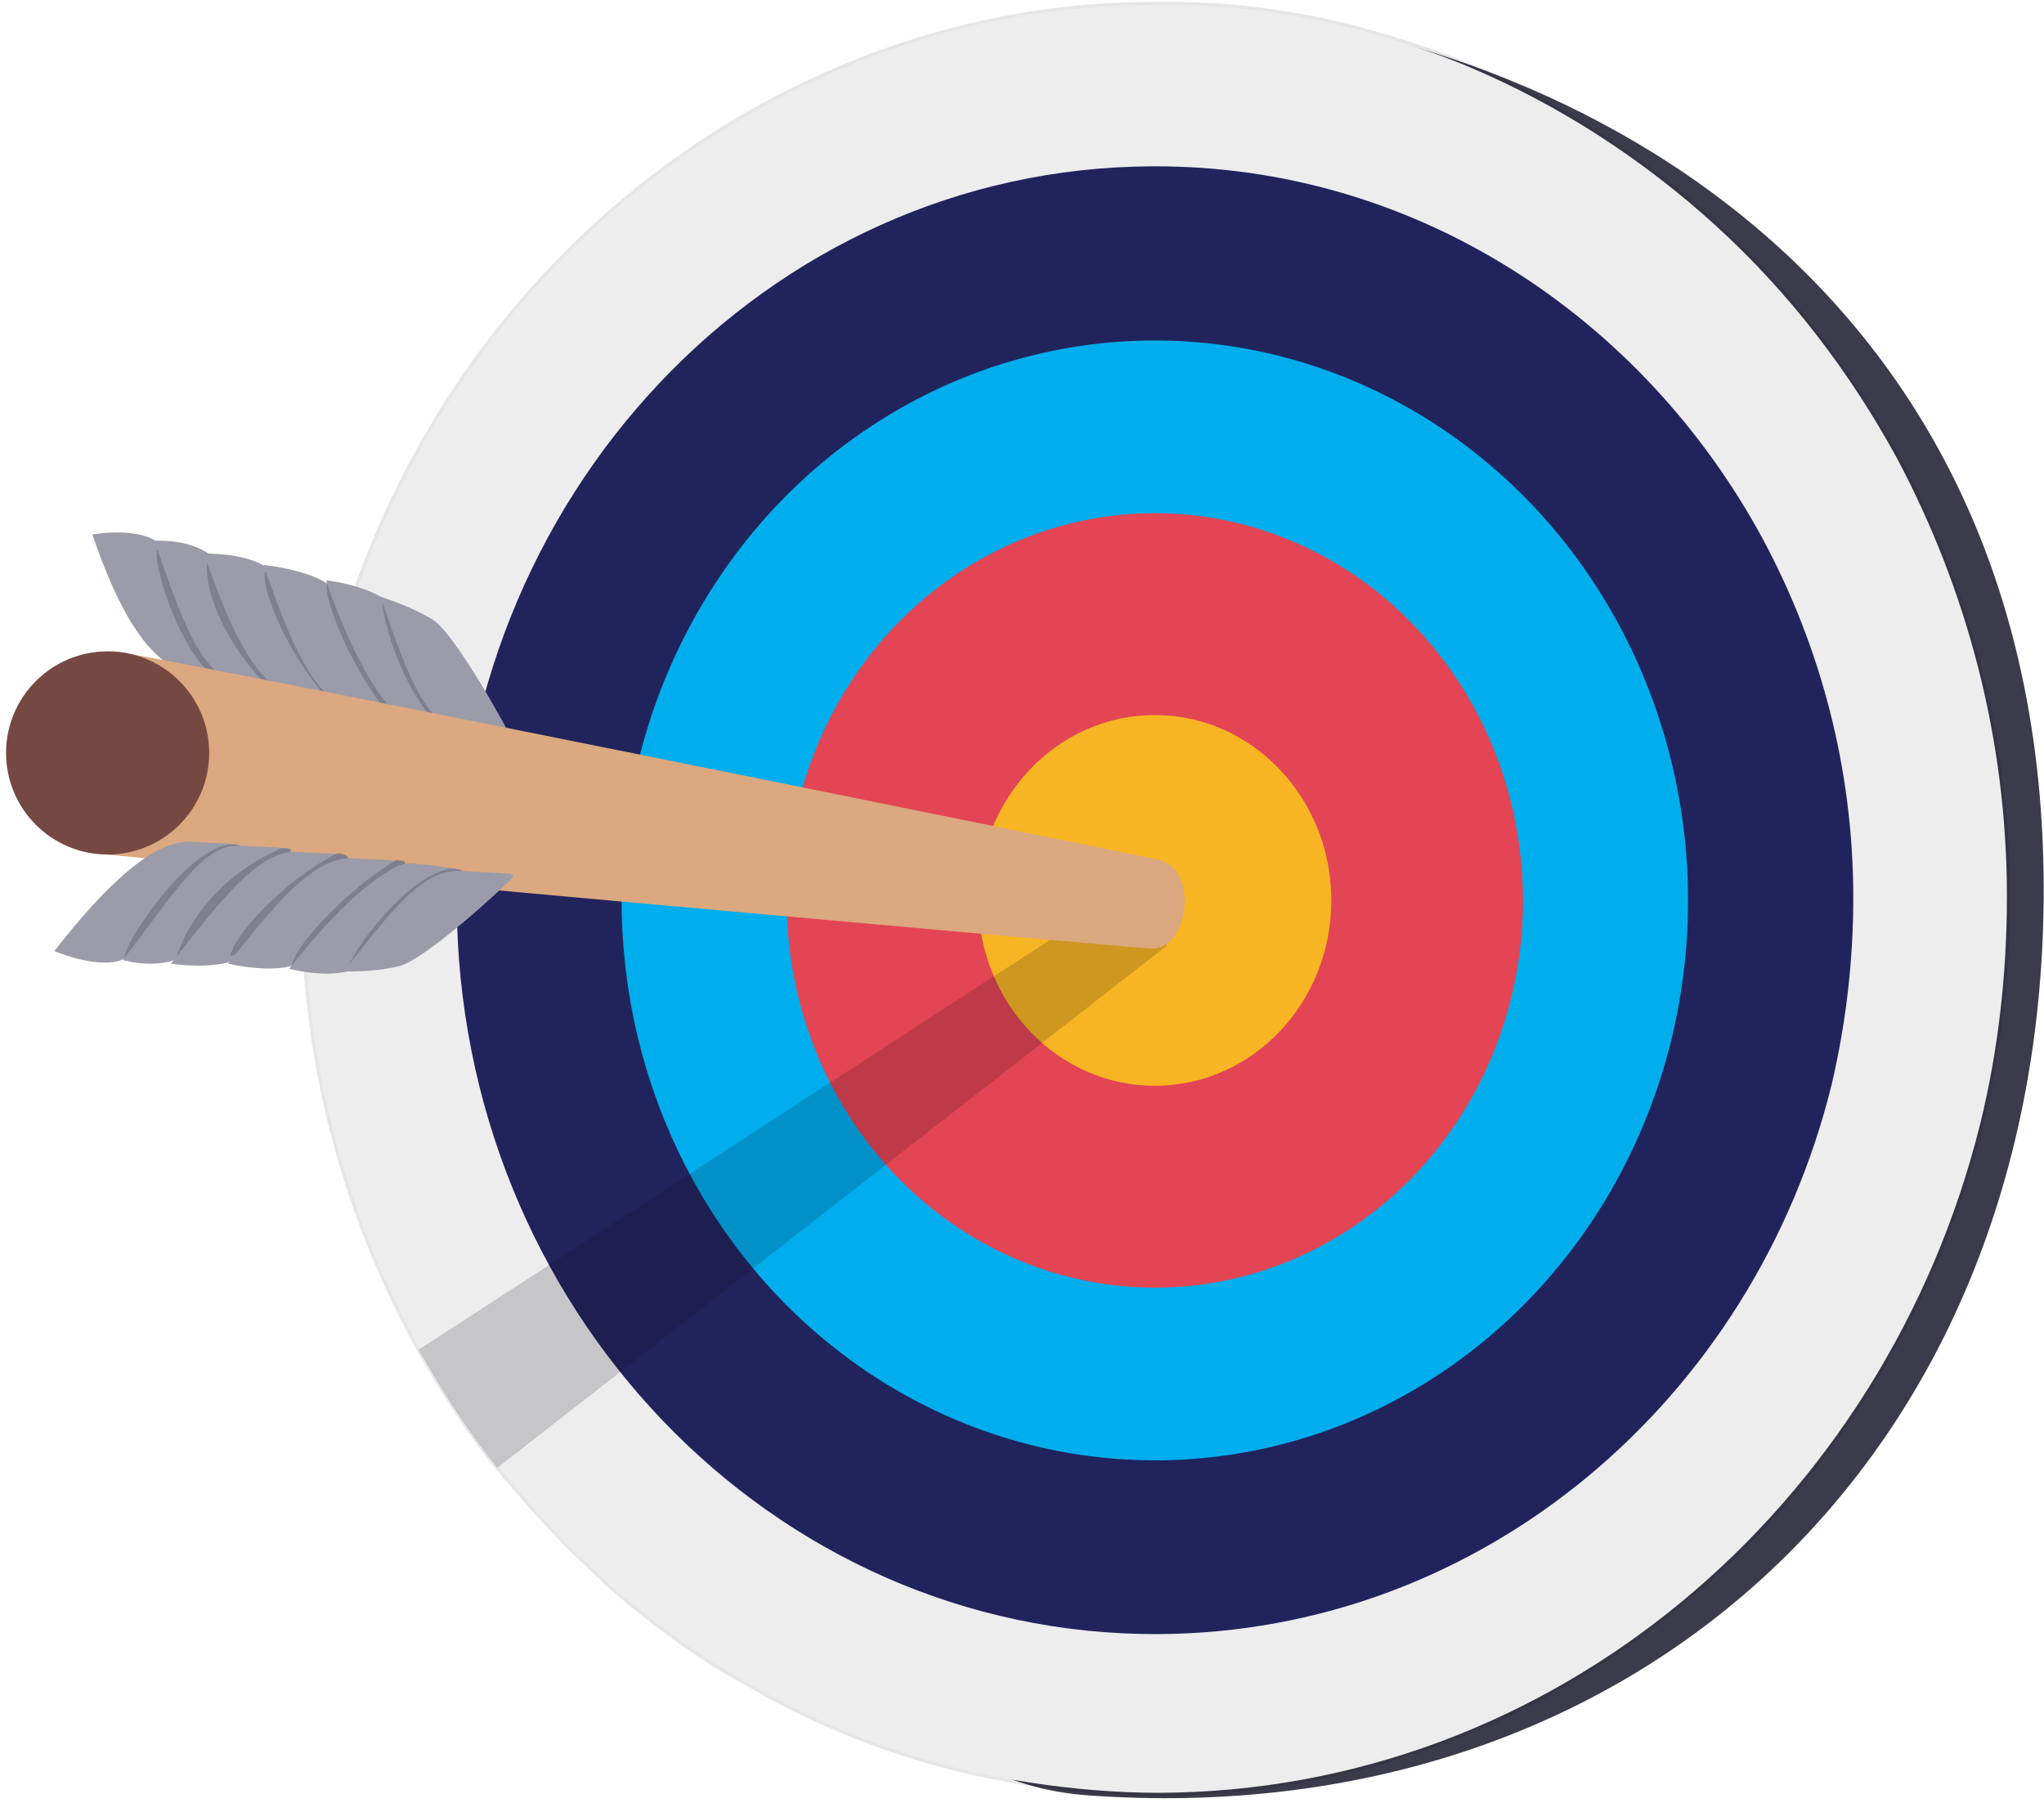
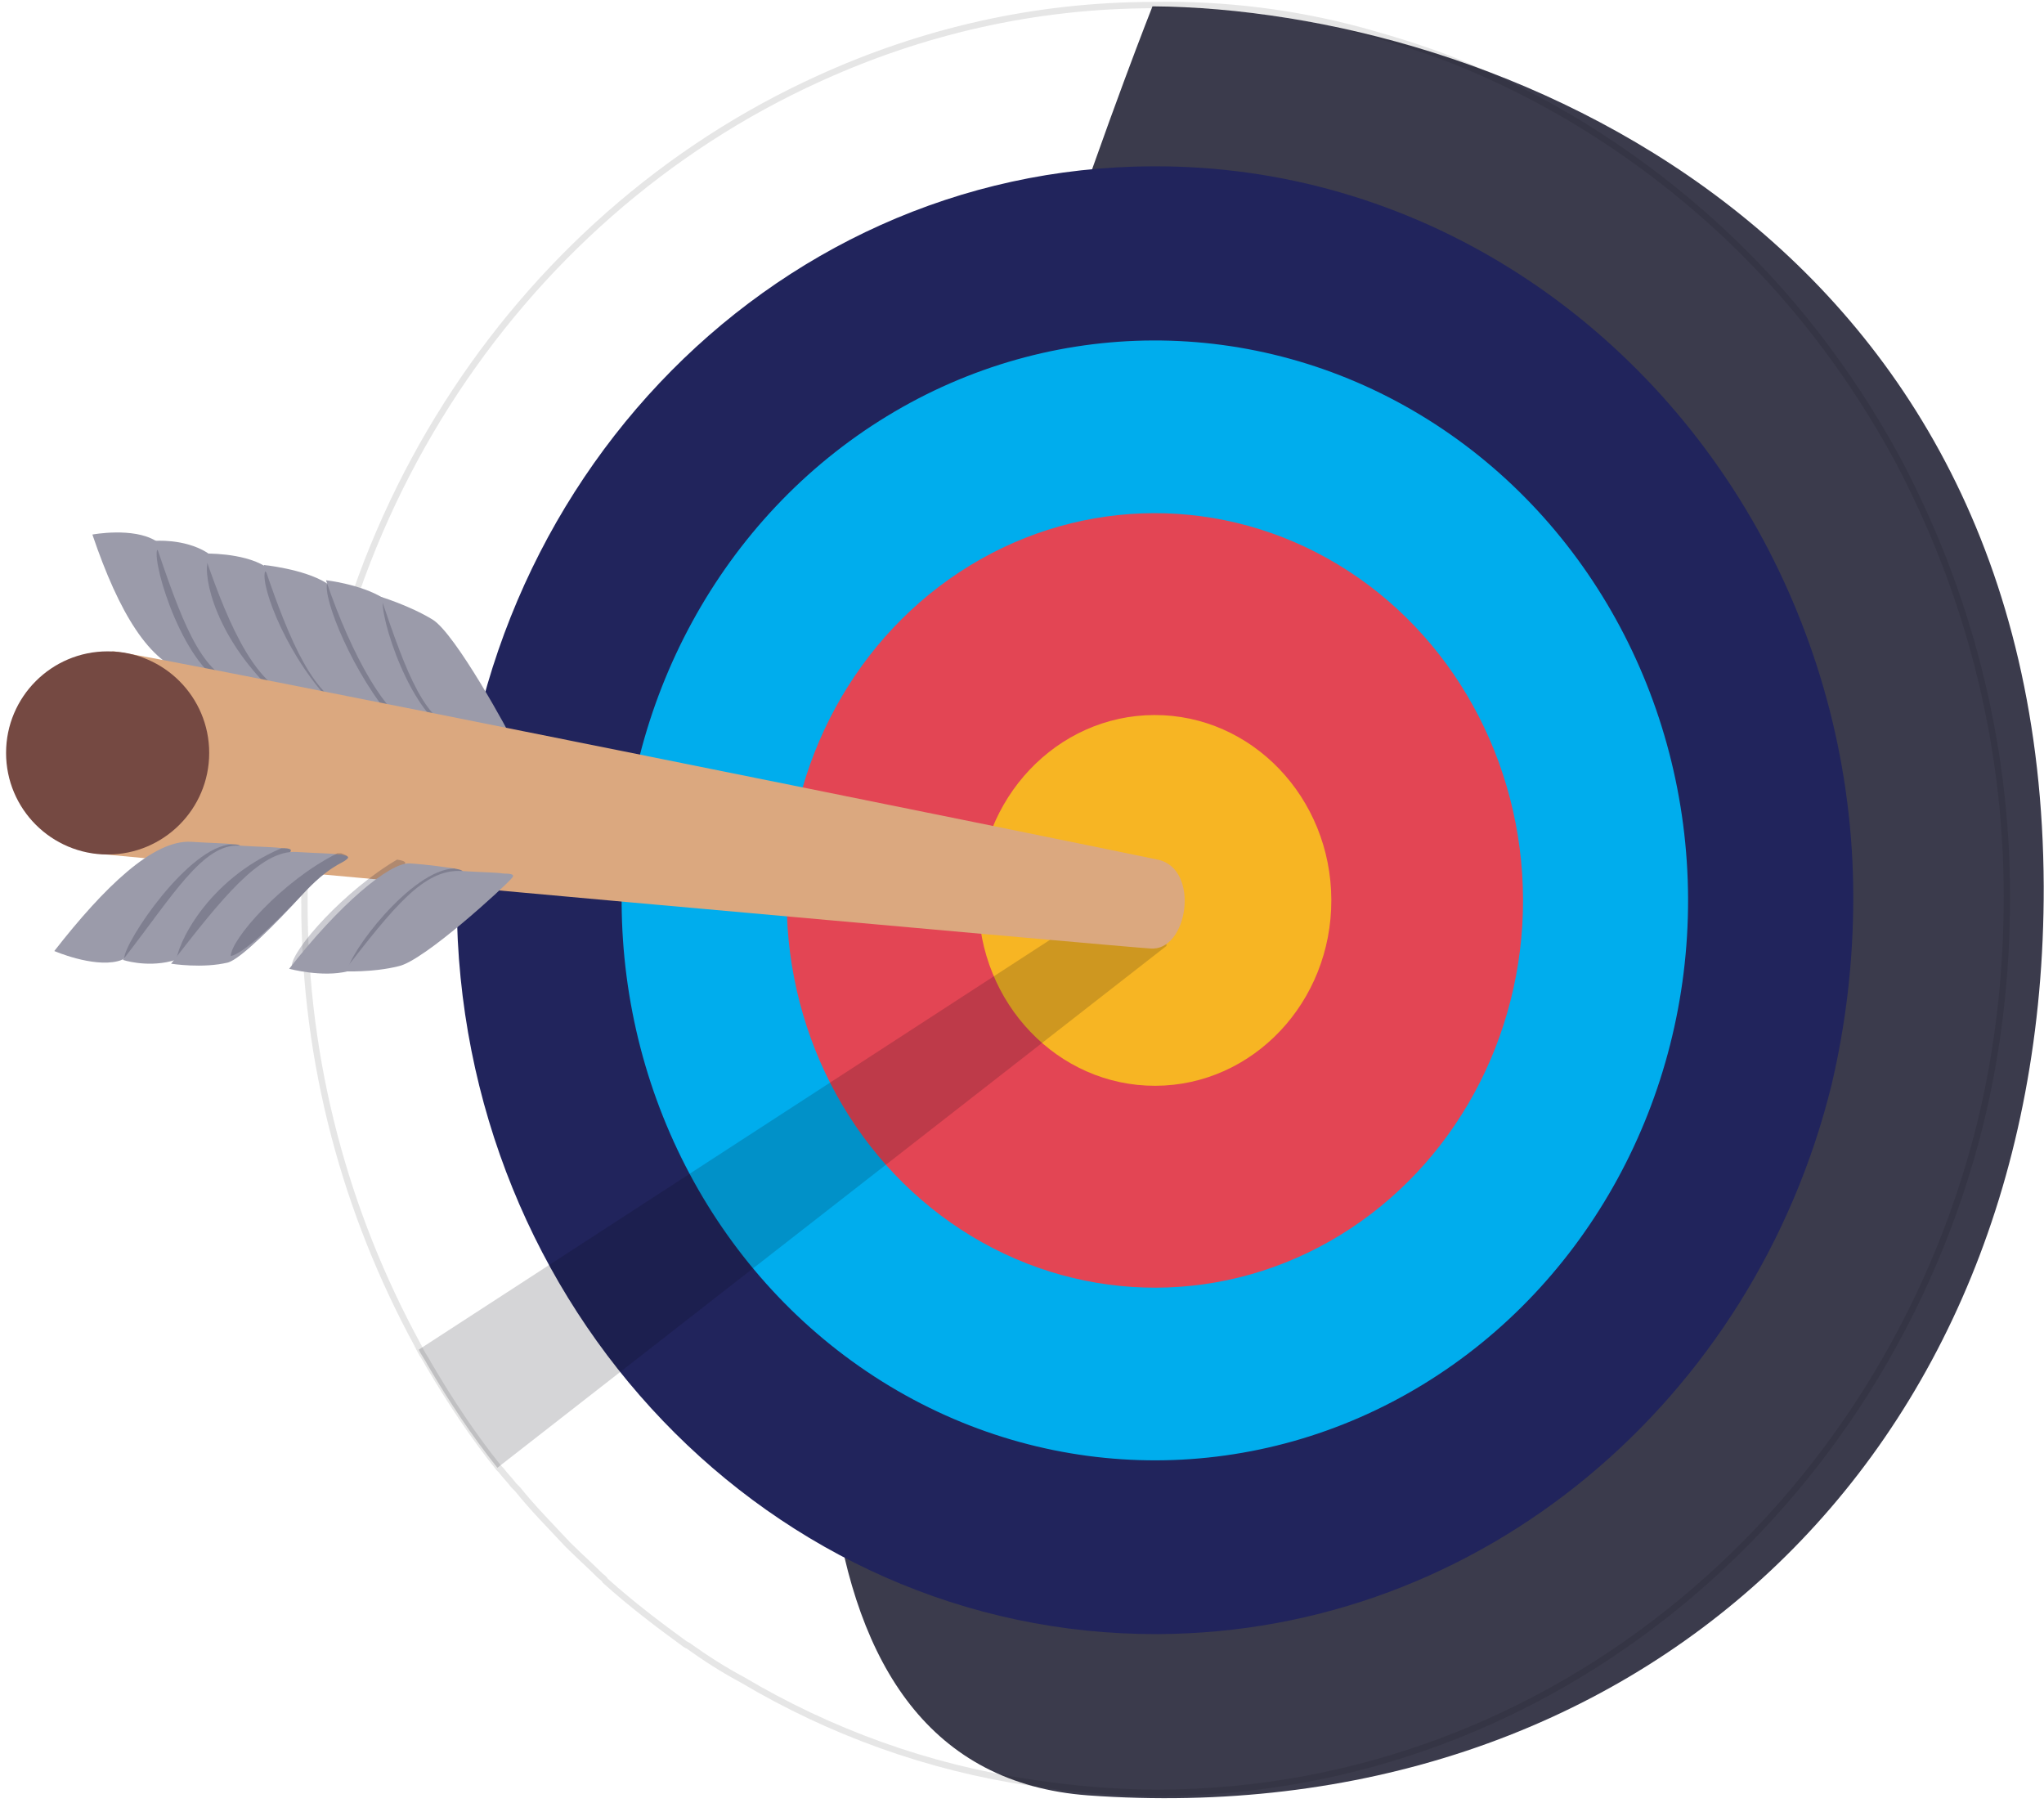
<svg xmlns="http://www.w3.org/2000/svg" height="142" viewBox="0 0 161 142" width="161">
  <g fill="none" fill-rule="evenodd" transform="translate(.478 .391)">
    <g transform="translate(23.5)">
      <path d="m66.8.109c26.5.2 70 17.6 70.2 69.3.1 45.4-32.6 74.7-75.3 71.6-49.4-3.7 5.1-140.9 5.1-140.9z" fill="#3b3b4c" fill-rule="nonzero" />
      <path d="m0 70.709c0 12.7 3.3 24.5 8.9 34.8 0 .1.1.1.1.2s.1.1.1.2c.2.4.5.8.7 1.2 1.7 2.9 3.5 5.6 5.5 8.1.1.1.1.1.2.2.3.4.7.8 1 1.2.1.1.2.2.3.3 1.2 1.5 2.6 2.9 3.9 4.3 0 0 .1.1.1.1.8.8 1.7 1.6 2.5 2.4.1.1.3.2.4.4 2 1.8 4.1 3.4 6.3 5 .1 0 .1.1.2.1 1.4 1 2.8 1.9 4.3 2.7 6.9 4.1 14.6 6.9 22.7 8.1 3.3.5 6.7.8 10.1.8 31.1-.1 57.2-22.5 64.7-52.7 1.4-5.7 2.1-11.7 2.1-17.9 0-12.5-3.2-24.2-8.6-34.4-3.8-7-8.6-13.2-14.3-18.4s-12.3-9.5-19.4-12.5c-2.8-1.2-5.7-2.1-8.6-2.9-5.2-1.4-10.7-2.1-16.3-2-9.4 0-18.3 2.1-26.4 5.8-24 10.9-40.6 35.9-40.5 64.9z" opacity=".1" stroke="#000" stroke-width=".5" />
      <g fill-rule="nonzero">
-         <path d="m0 70.709c0 12.7 3.3 24.5 8.9 34.8 0 .1.1.1.1.2s.1.1.1.2c.2.4.5.8.7 1.2 1.7 2.9 3.5 5.6 5.5 8.1.1.1.1.1.2.2.3.4.7.8 1 1.2.1.1.2.2.3.3 1.2 1.5 2.6 2.9 3.9 4.3 0 0 .1.1.1.1.8.8 1.7 1.6 2.5 2.4.1.1.3.2.4.4 2 1.8 4.1 3.4 6.3 5 .1 0 .1.1.2.1 1.4 1 2.8 1.9 4.3 2.7 6.9 4.1 14.6 6.9 22.7 8.1 3.3.5 6.7.8 10.1.8 31.1-.1 57.2-22.5 64.7-52.7 1.4-5.7 2.1-11.7 2.1-17.9 0-12.5-3.2-24.2-8.6-34.4-3.8-7-8.6-13.2-14.3-18.4s-12.3-9.5-19.4-12.5c-2.8-1.2-5.7-2.1-8.6-2.9-5.2-1.4-10.7-2.1-16.3-2-9.4 0-18.3 2.1-26.4 5.8-24 10.9-40.6 35.9-40.5 64.9z" fill="#ededed" />
        <path d="m122 70.309c0 5.1-.6 10-1.7 14.7-6.1 24.8-27.5 43.2-53.1 43.3-30.4.1-55.1-25.7-55.2-57.6-.1-31.9 24.4-57.9 54.8-58.001 20.6-.099 38.6 11.801 48.1 29.401 4.5 8.4 7.1 18 7.1 28.2z" fill="#21245c" />
        <ellipse cx="67.001" cy="70.51" fill="#00aded" rx="42" ry="44.1" transform="matrix(1 -.003 .003 1 -.226 .215)" />
        <ellipse cx="67.001" cy="70.51" fill="#e34554" rx="29" ry="30.5" transform="matrix(1 -.003 .003 1 -.226 .216)" />
        <ellipse cx="67.001" cy="70.51" fill="#f7b523" rx="13.9" ry="14.6" transform="matrix(1 -.003 .003 1 -.226 .215)" />
      </g>
    </g>
    <g fill-rule="nonzero">
      <path d="m32.5 105.909c.2.4.5.8.7 1.2 1.7 2.9 3.5 5.6 5.5 8.1l52.7-41.1.1-6.5z" fill="#070716" opacity=".17" />
      <g transform="translate(0 41.546)">
        <g transform="translate(6.8)">
          <path d="m11.4 11.763c-.3-.7-4.6-10-6.4-11.1s-5-.5-5-.5c2.1 6.2 4.5 10.1 7.5 10.9 1.5.4 2.6.8 3.3.9.5.1.8.1.6-.2z" fill="#9b9baa" />
          <path d="m11.4 11.763c-.3-.7-4.5-9.3-6.3-10.4-.4 1.2 2.2 9.5 5.6 10.7.6 0 .9 0 .7-.3z" fill="#1f1f39" opacity=".23" />
          <g transform="translate(4.9 .649)">
            <path d="m10.5 12.014c-.3-.7-4.6-10-6.4-11.1-1.8-1.1-4.1-.9-4.1-.9 2.1 6.2 3.6 10.4 6.5 11.2 1.5.4 2.6.8 3.3.9.6.3.9.3.7-.1z" fill="#9b9baa" />
            <path d="m10.5 12.014c-.3-.7-4.5-9.3-6.3-10.4-.4 1.2.6 6.2 5.6 10.7.6.1.9.1.7-.3z" fill="#1f1f39" opacity=".23" />
          </g>
          <g transform="translate(8.8 1.661)">
            <path d="m11.2 12.002c-.2-.4-1.2-1-2.5-3.9 0 0 0 0 0-.1-1.3-2.9-3-6.5-3.9-7-1.8-1.1-4.8-1-4.8-1 2.1 6.2 4.2 10.5 7.2 11.3 1.5.4 2.6.8 3.3.9h.2c.5.2.6.1.5-.2z" fill="#9b9baa" />
            <path d="m11.2 12.002c-.2-.4-1.2-1-2.5-3.9 0 0 0 0 0-.1-1.4-3-3-6-3.9-6.6-.4 1.2 1.9 7.1 5.6 10.7.1 0 .2.1.3.1.5.2.6.1.5-.2z" fill="#1f1f39" opacity=".23" />
          </g>
          <g transform="translate(13.5 2.563)">
            <path d="m11 12.1c-.3-.7-4.3-9.6-6.1-10.7s-4.9-1.4-4.9-1.4c2.1 6.2 4 10.6 7 11.4 1.5.4 2.6.8 3.3.9.6.2.9.2.7-.2z" fill="#9b9baa" />
            <path d="m11 12.1c-.3-.7-4.3-9.6-6-10.7-.4 1.2 2.1 7.3 5.3 10.9.6.2.9.2.7-.2z" fill="#1f1f39" opacity=".23" />
          </g>
          <g transform="translate(18.4 3.763)">
            <path d="m10.8 11.8c-.3-.7-4.5-9.3-6.3-10.4s-4.5-1.4-4.5-1.4c2.1 6.2 4.9 10.8 6.6 11.2 1.5.4 2.9.6 3.5.8s.8.1.7-.2z" fill="#9b9baa" />
            <path d="m10.8 11.8c-.3-.7-4.5-9.3-6.3-10.4-.4 1.2 2.2 9.5 5.6 10.7.6.1.8 0 .7-.3z" fill="#1f1f39" opacity=".23" />
          </g>
          <path d="m33.2 16.563c-.3-.7-4.6-8.6-6.4-9.7s-4.1-1.8-4.1-1.8c2.1 6.2 3.5 10 6.5 10.7 1.5.4 2.6.8 3.3.9.6.2.8.2.7-.1z" fill="#9b9baa" />
        </g>
        <path d="m90.7 25.763c-4.7-1-80.2-16.3-82.2-16.4-2.2-.2-4.2 15.6-1.6 15.9 2.4.3 82.4 7.5 83.2 7.5 3 .3 4-6.3.6-7z" fill="#dba87f" />
        <circle cx="8" cy="17.363" fill="#754942" r="8" />
        <g transform="translate(3.8 24.356)">
          <path d="m14.6.608c-.5.6-7.6 8.4-9.6 8.8-2 .5-5-.8-5-.8 3.9-5 7.8-8.8 10.8-8.6 1.5.1 2.7.1 3.3.2.5 0 .7.1.5.4z" fill="#9b9baa" />
          <path d="m14.6.608c-.5.6-7.1 8.1-9.1 8.6 0-1.3 5.1-8.9 8.5-9 .6 0 .8.1.6.4z" fill="#1f1f39" opacity=".23" />
          <g transform="translate(5.4 .301)">
            <path d="m13.1.607c-.5.6-7.3 8.1-9.3 8.5-2 .5-3.8-.1-3.8-.1 3.9-5 6.3-9.2 9.2-9 1.5.1 2.7.1 3.3.2.7 0 .9.1.6.4z" fill="#9b9baa" />
            <path d="m13.1.607c-.5.6-6.9 8.2-8.9 8.6 0-1.3 2.4-6.5 8.3-9 .7 0 .9.1.6.4z" fill="#1f1f39" opacity=".23" />
          </g>
          <g transform="translate(9.2 .8)">
            <path d="m13.8.607c-.3.3-1.4.5-3.5 2.8-2.1 2.3-4.8 5-5.8 5.3-2 .5-4.5.1-4.5.1 3.9-5 7-9 9.9-8.8 1.5.1 2.7.1 3.3.2h.2c.5.1.7.2.4.4z" fill="#9b9baa" />
            <path d="m13.8.607c-.3.3-1.4.5-3.5 2.8-2.2 2.3-4.6 4.6-5.6 4.8 0-1.3 4-5.9 8.4-8.1h.3c.5.2.7.3.4.5z" fill="#1f1f39" opacity=".23" />
          </g>
          <g transform="translate(13.7 1.299)">
-             <path d="m13.8.608c-.5.6-6.9 7.5-8.9 7.9-2 .5-4.9-.2-4.9-.2 3.9-5 6.9-8.5 9.9-8.3 1.5.1 2.7.1 3.3.2.7 0 .9.1.6.4z" fill="#9b9baa" />
            <path d="m13.8.608c-.5.6-6.9 7.5-8.8 7.9 0-1.3 4.2-6 8.3-8.4.6.1.8.2.5.5z" fill="#1f1f39" opacity=".23" />
          </g>
          <g transform="translate(18.5 1.705)">
            <path d="m13.6.802c-.5.6-7 7.2-9 7.7s-4.6-.2-4.6-.2c3.9-5 7.9-8.4 9.5-8.3 1.5.1 2.8.3 3.5.4.6.1.8.2.6.4z" fill="#9b9baa" />
            <path d="m13.6.802c-.5.6-7 7.2-9 7.7 0-1.3 5-8 8.4-8.1.6.1.8.2.6.4z" fill="#1f1f39" opacity=".23" />
          </g>
          <path d="m36 2.908c-.5.6-6.9 6.5-8.9 6.9-2 .5-4.3.4-4.3.4 3.9-5 6.3-8.1 9.3-7.9 1.5.1 2.7.1 3.3.2.7 0 .9.1.6.4z" fill="#9b9baa" />
        </g>
      </g>
    </g>
  </g>
</svg>